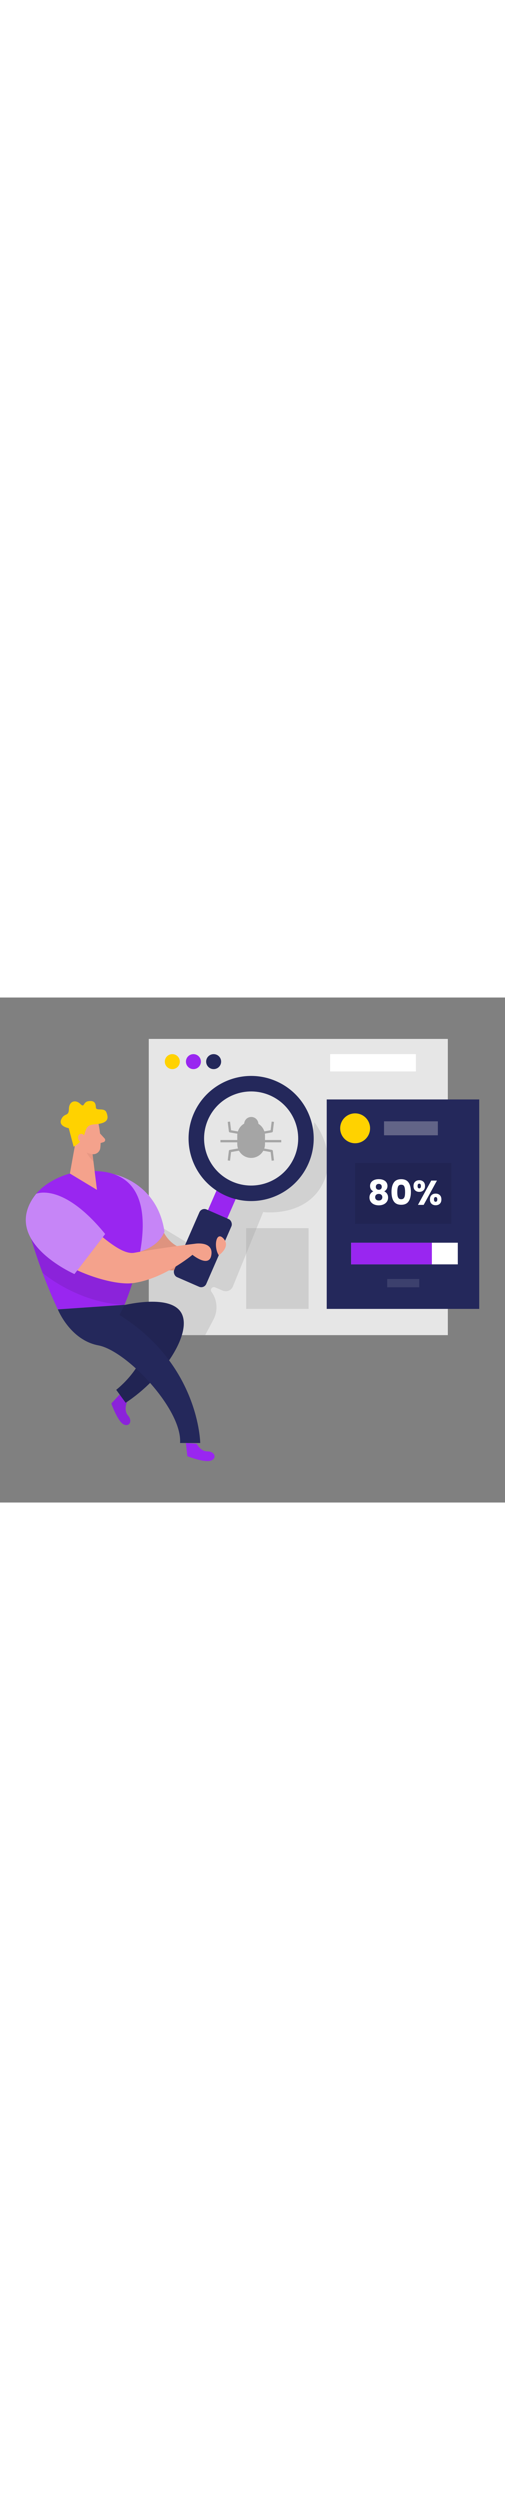
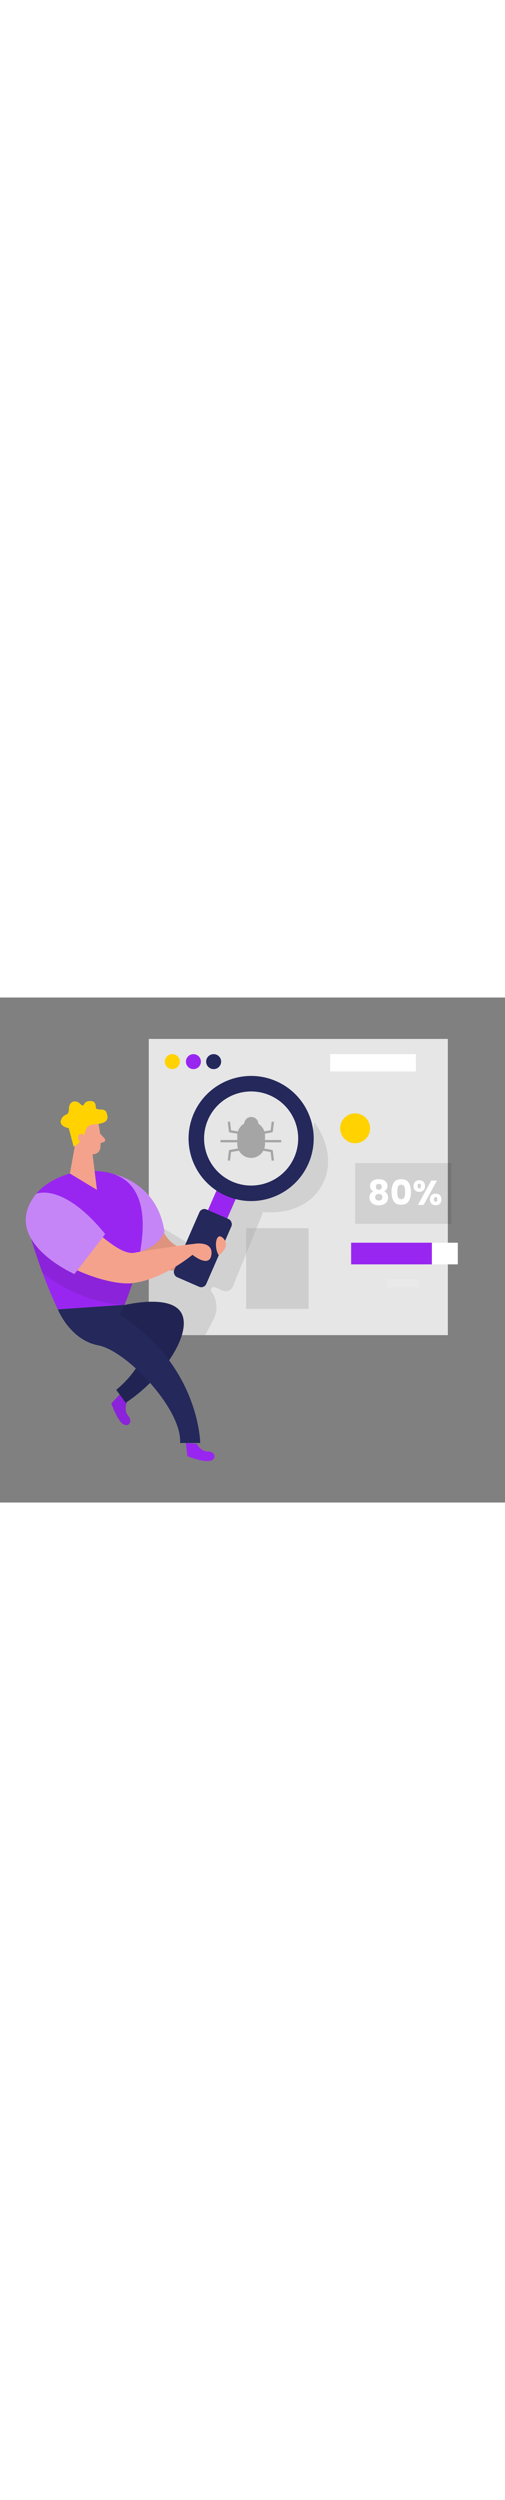
<svg xmlns="http://www.w3.org/2000/svg" id="_0260_bug_fixing" viewBox="0 0 500 500" data-imageid="bug-fixing-1-83" imageName="Bug Fixing 1" class="illustrations_image" style="width: 101px;">
  <rect x="0" y="0" width="500" height="500" fill="#808080" stroke="none" />
  <defs>
    <style>.cls-1_bug-fixing-1-83{fill:#fff;}.cls-2_bug-fixing-1-83{opacity:.11;}.cls-2_bug-fixing-1-83,.cls-3_bug-fixing-1-83,.cls-4_bug-fixing-1-83,.cls-5_bug-fixing-1-83,.cls-6_bug-fixing-1-83,.cls-7_bug-fixing-1-83{fill:none;}.cls-8_bug-fixing-1-83{fill:#f4a28c;}.cls-9_bug-fixing-1-83{fill:#a5a5a5;}.cls-10_bug-fixing-1-83{fill:#ce8172;}.cls-3_bug-fixing-1-83{opacity:.44;}.cls-11_bug-fixing-1-83{fill:#e6e6e6;}.cls-4_bug-fixing-1-83{opacity:.09;}.cls-5_bug-fixing-1-83{opacity:.32;}.cls-6_bug-fixing-1-83{opacity:.31;}.cls-12_bug-fixing-1-83{fill:#24285b;}.cls-13_bug-fixing-1-83{fill:#000001;}.cls-14_bug-fixing-1-83{fill:#ffd200;}.cls-15_bug-fixing-1-83{fill:#68e1fd;}.cls-7_bug-fixing-1-83{opacity:.38;}</style>
  </defs>
  <g id="screen_bug-fixing-1-83">
    <rect class="cls-11_bug-fixing-1-83" x="147.3" y="41" width="296.1" height="293.27" />
    <circle class="cls-14_bug-fixing-1-83" cx="170.61" cy="63.47" r="7.42" />
    <circle class="cls-15_bug-fixing-1-83 targetColor" cx="191.51" cy="63.47" r="7.42" style="fill: rgb(153, 38, 240);" />
    <circle class="cls-12_bug-fixing-1-83" cx="211.53" cy="63.47" r="7.42" />
    <rect class="cls-1_bug-fixing-1-83" x="326.87" y="56.05" width="84.88" height="17.14" />
    <g class="cls-4_bug-fixing-1-83">
      <path class="cls-13_bug-fixing-1-83" d="m311.22,123.41s25.05,31.41,7.29,62.91-57.94,26.08-57.94,26.08l-29.98,73.68c-1.6,3.93-6.1,5.78-10,4.13l-7.69-3.26c-2.74-1.16-5.27,2.02-3.52,4.43h0c5.84,8.03,6.59,18.69,1.95,27.47l-8.17,15.43h-55.86v-114.47l55.86,33.69,33.5-65.85s40.41,11.93,55.21-7.31c14.8-19.24,19.36-56.91,19.36-56.91Z" />
    </g>
    <g class="cls-7_bug-fixing-1-83">
      <rect class="cls-9_bug-fixing-1-83" x="243.73" y="228.35" width="61.81" height="79.93" />
    </g>
  </g>
  <g id="loading_bug-fixing-1-83">
-     <rect class="cls-12_bug-fixing-1-83" x="323.49" y="100.92" width="150.99" height="207.37" />
    <g class="cls-4_bug-fixing-1-83">
      <rect class="cls-13_bug-fixing-1-83" x="351.61" y="163.87" width="95.23" height="60.2" />
    </g>
    <g class="cls-5_bug-fixing-1-83">
      <rect class="cls-11_bug-fixing-1-83" x="380.23" y="122.58" width="53.29" height="13.83" />
    </g>
    <g class="cls-2_bug-fixing-1-83">
      <rect class="cls-1_bug-fixing-1-83" x="383.38" y="278.68" width="31.69" height="8.22" />
    </g>
    <circle class="cls-14_bug-fixing-1-83" cx="351.61" cy="129.49" r="14.8" />
    <rect class="cls-1_bug-fixing-1-83" x="347.66" y="242.76" width="105.6" height="21.44" />
    <rect class="cls-15_bug-fixing-1-83 targetColor" x="347.66" y="242.76" width="79.94" height="21.44" style="fill: rgb(153, 38, 240);" />
    <path class="cls-1_bug-fixing-1-83" d="m366.39,186.55c0-1.23.32-2.35.96-3.36.64-1.01,1.61-1.82,2.9-2.43,1.3-.6,2.89-.91,4.78-.91s3.48.3,4.76.91c1.29.6,2.25,1.41,2.89,2.43s.96,2.13.96,3.36-.29,2.3-.87,3.21c-.58.91-1.36,1.63-2.34,2.15,1.23.59,2.17,1.41,2.83,2.44.66,1.04.99,2.25.99,3.64,0,1.62-.41,3.01-1.23,4.18-.82,1.17-1.93,2.07-3.33,2.68-1.4.61-2.96.92-4.66.92s-3.26-.31-4.66-.92c-1.4-.62-2.51-1.51-3.33-2.68-.82-1.17-1.23-2.57-1.23-4.18,0-1.41.33-2.64.99-3.67s1.59-1.84,2.8-2.41c-2.14-1.14-3.21-2.93-3.21-5.36Zm6.05,8.76c-.66.58-.99,1.38-.99,2.41,0,.96.32,1.74.97,2.36.65.61,1.52.92,2.61.92s1.95-.31,2.58-.92.94-1.4.94-2.36-.32-1.8-.97-2.39c-.65-.59-1.5-.89-2.54-.89s-1.94.29-2.6.87Zm4.73-10.04c-.54-.51-1.25-.77-2.13-.77s-1.6.26-2.13.79c-.54.52-.8,1.25-.8,2.19s.27,1.59.82,2.1,1.25.77,2.12.77,1.57-.26,2.12-.79c.55-.52.82-1.23.82-2.12,0-.93-.27-1.66-.8-2.17Z" />
    <path class="cls-1_bug-fixing-1-83" d="m389.9,183.24c1.51-2.25,3.96-3.38,7.33-3.38s5.81,1.13,7.33,3.38,2.27,5.34,2.27,9.26-.76,7.07-2.27,9.33-3.96,3.38-7.33,3.38-5.81-1.13-7.33-3.38c-1.51-2.25-2.27-5.36-2.27-9.33s.76-7,2.27-9.26Zm10.43,3.94c-.5-1.24-1.54-1.86-3.11-1.86s-2.61.62-3.11,1.86c-.5,1.24-.75,3.01-.75,5.31,0,1.55.09,2.83.27,3.84.18,1.01.55,1.83,1.11,2.46.56.63,1.38.94,2.48.94s1.92-.31,2.48-.94c.56-.63.93-1.45,1.11-2.46.18-1.01.27-2.29.27-3.84,0-2.3-.25-4.07-.75-5.31Z" />
    <path class="cls-1_bug-fixing-1-83" d="m411.01,182.39c1.06-1,2.43-1.5,4.12-1.5s3.05.5,4.1,1.5c1.05,1,1.57,2.43,1.57,4.27s-.52,3.27-1.57,4.27c-1.05,1-2.41,1.5-4.1,1.5s-3.06-.5-4.12-1.5c-1.06-1-1.59-2.42-1.59-4.27s.53-3.27,1.59-4.27Zm2.44,4.27c0,1.55.55,2.32,1.64,2.32.52,0,.93-.19,1.23-.58.29-.39.44-.97.44-1.74,0-1.57-.56-2.36-1.67-2.36s-1.64.79-1.64,2.36Zm19.16-5.4l-13.15,24.05h-5.64l13.15-24.05h5.64Zm-5.36,14.38c1.05-1,2.41-1.5,4.1-1.5s3.05.5,4.1,1.5c1.05,1,1.57,2.43,1.57,4.27s-.52,3.27-1.57,4.27c-1.05,1-2.41,1.5-4.1,1.5s-3.05-.5-4.1-1.5c-1.05-1-1.57-2.43-1.57-4.27s.52-3.27,1.57-4.27Zm2.85,2.49c-.29.39-.43.98-.43,1.78,0,1.55.55,2.32,1.64,2.32.52,0,.93-.19,1.23-.58.3-.39.44-.97.44-1.74s-.15-1.36-.44-1.76c-.3-.4-.71-.6-1.23-.6s-.93.19-1.21.58Z" />
  </g>
  <g id="person_bug-fixing-1-83">
    <path class="cls-9_bug-fixing-1-83" d="m255.22,136l-.4-2.26,13.13-2.31,1.03-8.59,2.28.27-1.13,9.44c-.06.5-.44.91-.94.99l-13.97,2.45Z" />
    <path class="cls-9_bug-fixing-1-83" d="m268.98,161.58l-1.03-8.59-13.13-2.31.4-2.26,13.97,2.45c.5.09.88.49.94.99l1.13,9.44-2.28.27Z" />
    <rect class="cls-9_bug-fixing-1-83" x="259.03" y="141.08" width="19.44" height="2.3" />
    <path class="cls-15_bug-fixing-1-83 targetColor" d="m125.63,400.95s-3.47,7.63,1.22,13.02c4.68,5.4,1.16,11.69-4.69,8.52-5.85-3.17-11.95-20.59-11.95-20.59l9-9.63,6.42,8.67Z" style="fill: rgb(153, 38, 240);" />
    <g class="cls-4_bug-fixing-1-83">
      <path class="cls-13_bug-fixing-1-83" d="m125.63,400.95s-3.47,7.63,1.22,13.02c4.68,5.4,1.16,11.69-4.69,8.52-5.85-3.17-11.95-20.59-11.95-20.59l9-9.63,6.42,8.67Z" />
    </g>
    <path class="cls-8_bug-fixing-1-83" d="m120.47,178.45s31.35,9.75,36.83,39.57c5.48,29.82,26.9,33.84,46.65,34.7l-2.04,12.59s-64.71,21.7-75.34-26.61c-11.27-51.22-6.09-60.25-6.09-60.25Z" />
    <g class="cls-4_bug-fixing-1-83">
      <path class="cls-13_bug-fixing-1-83" d="m120.47,178.45s31.35,9.75,36.83,39.57c5.48,29.82,26.9,33.84,46.65,34.7l-2.04,12.59s-64.71,21.7-75.34-26.61c-11.27-51.22-6.09-60.25-6.09-60.25Z" />
    </g>
    <path class="cls-15_bug-fixing-1-83 targetColor" d="m113.33,175.09s42.34,8.2,49.45,56.61c0,0-3.61,13.85-24.73,20.09-21.11,6.24-24.73-76.7-24.73-76.7Z" style="fill: rgb(153, 38, 240);" />
    <g class="cls-3_bug-fixing-1-83">
      <path class="cls-1_bug-fixing-1-83" d="m113.33,175.09s42.34,8.2,49.45,56.61c0,0-3.61,13.85-24.73,20.09-21.11,6.24-24.73-76.7-24.73-76.7Z" />
    </g>
    <path class="cls-15_bug-fixing-1-83 targetColor" d="m69.2,174.26s-52.79,13.06-40.48,57.26c12.31,44.2,28.53,77.26,28.53,77.26l66.02-4.52s65.85-153.69-54.07-130Z" style="fill: rgb(153, 38, 240);" />
    <polygon class="cls-8_bug-fixing-1-83" points="77.3 129.22 69.2 174.26 96.01 190.46 90.14 143.1 77.3 129.22" />
    <g class="cls-6_bug-fixing-1-83">
-       <path class="cls-10_bug-fixing-1-83" d="m91.37,150.47s-4.64-1.04-8.07-5.04c0,0,.19,8.38,9.21,16.82l-1.14-11.79Z" />
-     </g>
+       </g>
    <path class="cls-8_bug-fixing-1-83" d="m97.72,125.92s2.82,13.68,1.57,23.14c-.51,3.84-4.09,6.58-7.92,6.02-4.76-.7-10.99-3.02-13.39-10.17l-5.57-11.63s-3.23-7.41,3.93-13.95c7.16-6.54,20.07-1.83,21.37,6.59Z" />
    <g class="cls-4_bug-fixing-1-83">
      <path class="cls-13_bug-fixing-1-83" d="m30.78,238.7s6.88,22.37,11.32,33.88c0,0,34.26,29.76,81.16,31.68,0,0,5.08-12.79,7.73-21.44,2.65-8.65-100.22-44.13-100.22-44.13Z" />
    </g>
    <path class="cls-12_bug-fixing-1-83" d="m119.95,305.23s48.11-12.71,59.5,6.92c11.39,19.63-17.22,64.18-55.02,89.1l-9.37-12.84s29.71-22.65,29.71-51.35c0,0-41.69.17-43.96-15.1-2.27-15.27,19.14-16.73,19.14-16.73Z" />
    <g class="cls-4_bug-fixing-1-83">
      <path class="cls-13_bug-fixing-1-83" d="m119.95,305.23s48.11-12.71,59.5,6.92c11.39,19.63-17.22,64.18-55.02,89.1l-9.37-12.84s29.71-22.65,29.71-51.35c0,0-41.69.17-43.96-15.1-2.27-15.27,19.14-16.73,19.14-16.73Z" />
    </g>
    <path class="cls-8_bug-fixing-1-83" d="m99.05,134.63l4.49,4.89c1.11,1.21.58,3.16-.98,3.65l-5.19,1.62,1.68-10.16Z" />
    <path class="cls-14_bug-fixing-1-83" d="m72.92,147.73l-4.85-18.36s-10.6-1.8-7.42-8.73c3.18-6.93,7.42-2.33,7.57-10.27.15-7.94,6.6-9.56,11.18-5.11,4.58,4.46,2.44-1.77,8.15-2.63,5.7-.86,7.22,1.69,7.36,6.03.14,4.34,8.36-.3,10.49,5.18,2.13,5.48,2.43,10.8-11.76,11.71-14.2.91-4.01,12.58-20.71,22.18Z" />
    <path class="cls-8_bug-fixing-1-83" d="m84.37,139.52s-.73-5.33-4.69-4.45c-3.96.88-2.96,8.59,2.58,8.67l2.11-4.22Z" />
    <rect class="cls-15_bug-fixing-1-83 targetColor" x="208.73" y="184.77" width="20.79" height="42.93" transform="translate(100.82 -70.45) rotate(23.59)" style="fill: rgb(153, 38, 240);" />
    <path class="cls-12_bug-fixing-1-83" d="m273.43,82.82c-31.35-13.69-67.85.63-81.54,31.98-13.69,31.35.63,67.85,31.98,81.54,31.35,13.69,67.85-.63,81.54-31.98,13.69-31.35-.63-67.85-31.98-81.54Zm-43.42,99.45c-23.58-10.29-34.35-37.75-24.05-61.33,10.29-23.58,37.75-34.35,61.33-24.05,23.58,10.29,34.35,37.75,24.05,61.33-10.29,23.58-37.75,34.35-61.33,24.05Z" />
    <rect class="cls-12_bug-fixing-1-83" x="183.54" y="211.54" width="34.62" height="73.12" rx="5.41" ry="5.41" transform="translate(116.04 -59.64) rotate(23.59)" />
    <path class="cls-8_bug-fixing-1-83" d="m193.69,243.68s17.61-2.52,15.6,11.07c-2.01,13.58-18.74,0-18.74,0,0,0-29.18,24.46-59.55,28.08-30.38,3.62-121.68-31.92-100.54-80.21,15.56-35.57,75.42,55.13,102.48,50.11,27.06-5.01,60.76-9.04,60.76-9.04Z" />
    <path class="cls-8_bug-fixing-1-83" d="m216.62,255.24s12.12-8.27,4.74-16.53c-7.38-8.27-10.15,8.13-4.74,16.53Z" />
    <path class="cls-15_bug-fixing-1-83 targetColor" d="m35.83,194.32s26.23-11.88,68.3,39.84l-30.42,39.64S-1.26,240.91,35.83,194.32Z" style="fill: rgb(153, 38, 240);" />
    <g class="cls-3_bug-fixing-1-83">
      <path class="cls-1_bug-fixing-1-83" d="m35.83,194.32s26.23-11.88,68.3,39.84l-30.42,39.64S-1.26,240.91,35.83,194.32Z" />
    </g>
    <path class="cls-9_bug-fixing-1-83" d="m255.84,125.03c-.17-3.76-3.24-6.77-7.05-6.77s-6.77,2.91-7.03,6.58c-4.09,2.38-6.84,6.79-6.84,11.86v8.38c0,7.58,6.15,13.73,13.73,13.73h0c7.58,0,13.73-6.15,13.73-13.73v-8.38c0-4.94-2.62-9.26-6.54-11.68Z" />
    <path class="cls-9_bug-fixing-1-83" d="m241.52,136l-13.97-2.45c-.5-.09-.88-.49-.94-.99l-1.13-9.44,2.28-.27,1.03,8.59,13.13,2.31-.4,2.26Z" />
    <path class="cls-9_bug-fixing-1-83" d="m227.75,161.58l-2.28-.27,1.13-9.44c.06-.5.44-.91.94-.99l13.97-2.45.4,2.26-13.13,2.31-1.03,8.59Z" />
    <rect class="cls-9_bug-fixing-1-83" x="218.26" y="141.08" width="19.44" height="2.3" />
    <path class="cls-12_bug-fixing-1-83" d="m57.25,308.78s12.06,30.34,40.12,35.62c28.06,5.29,83.18,63.43,80.92,96.65h19.95s-.88-77.44-79.86-126.66l4.89-10.13-66.02,4.52Z" />
    <path class="cls-15_bug-fixing-1-83 targetColor" d="m194.8,441.82s3.53,7.6,10.68,7.56c7.15-.04,9.63,6.73,3.41,9.11-6.22,2.38-23.4-4.34-23.4-4.34l-1.45-13.1,10.76.77Z" style="fill: rgb(153, 38, 240);" />
  </g>
</svg>